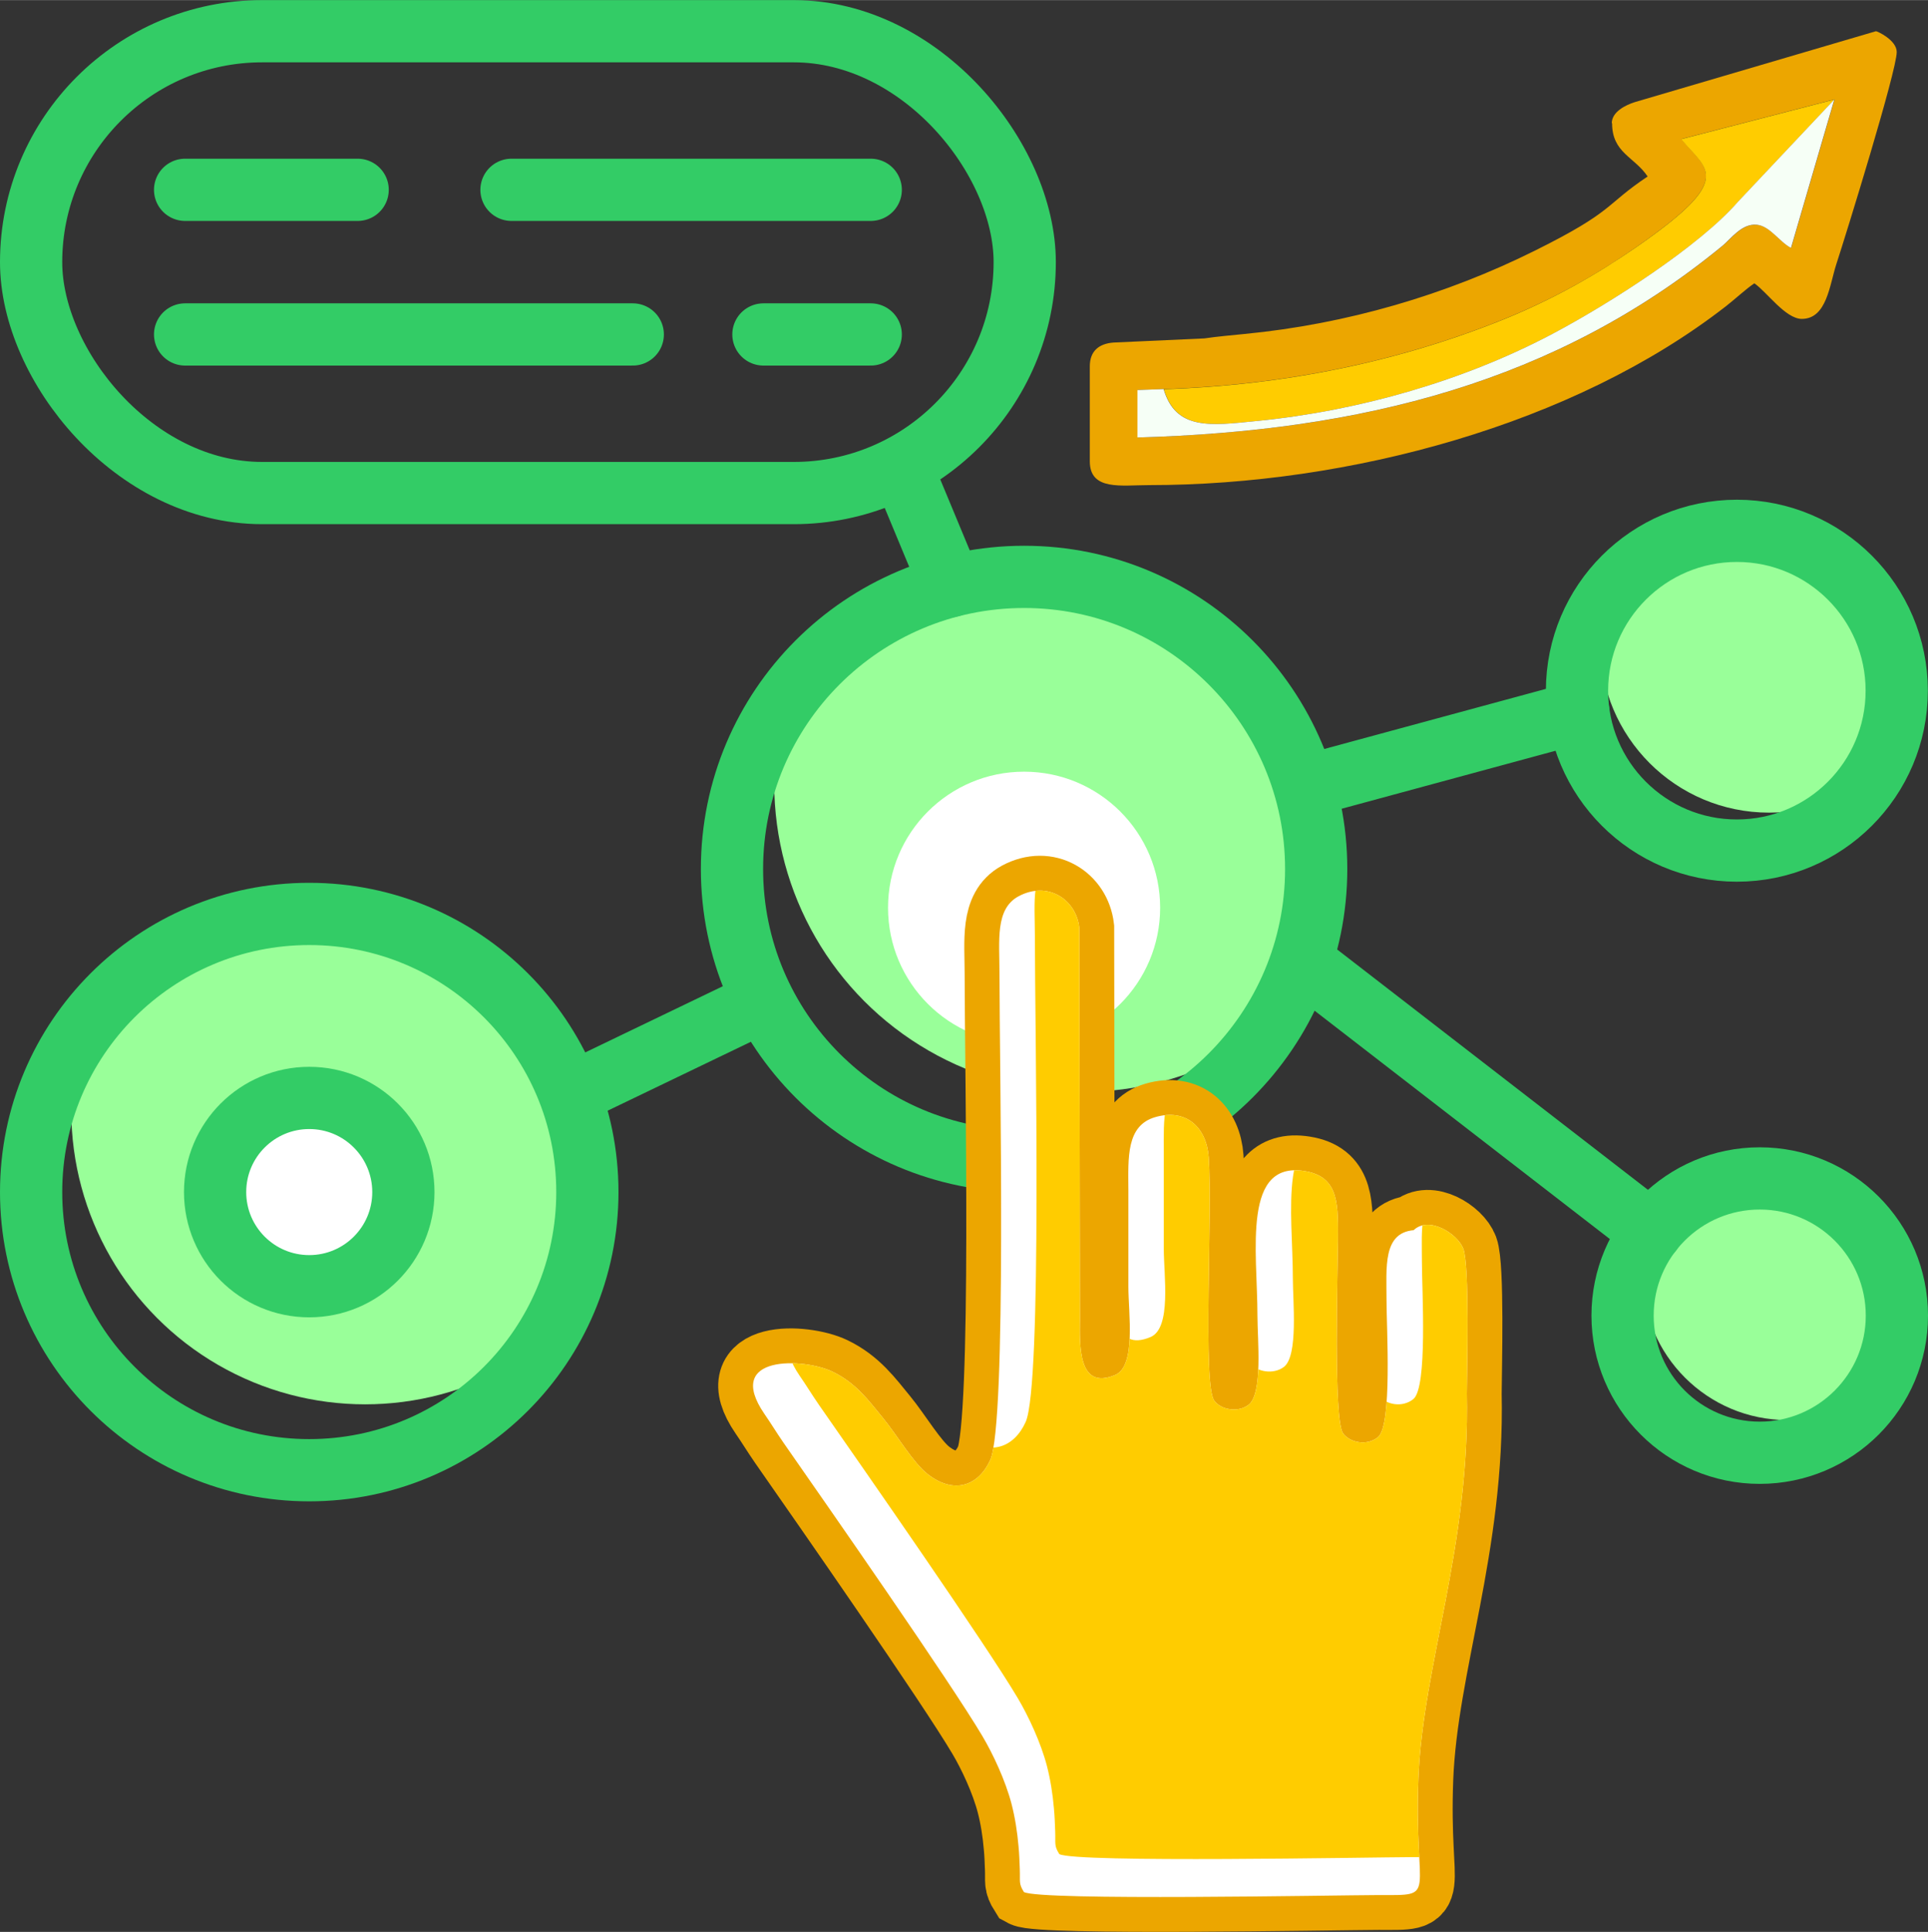
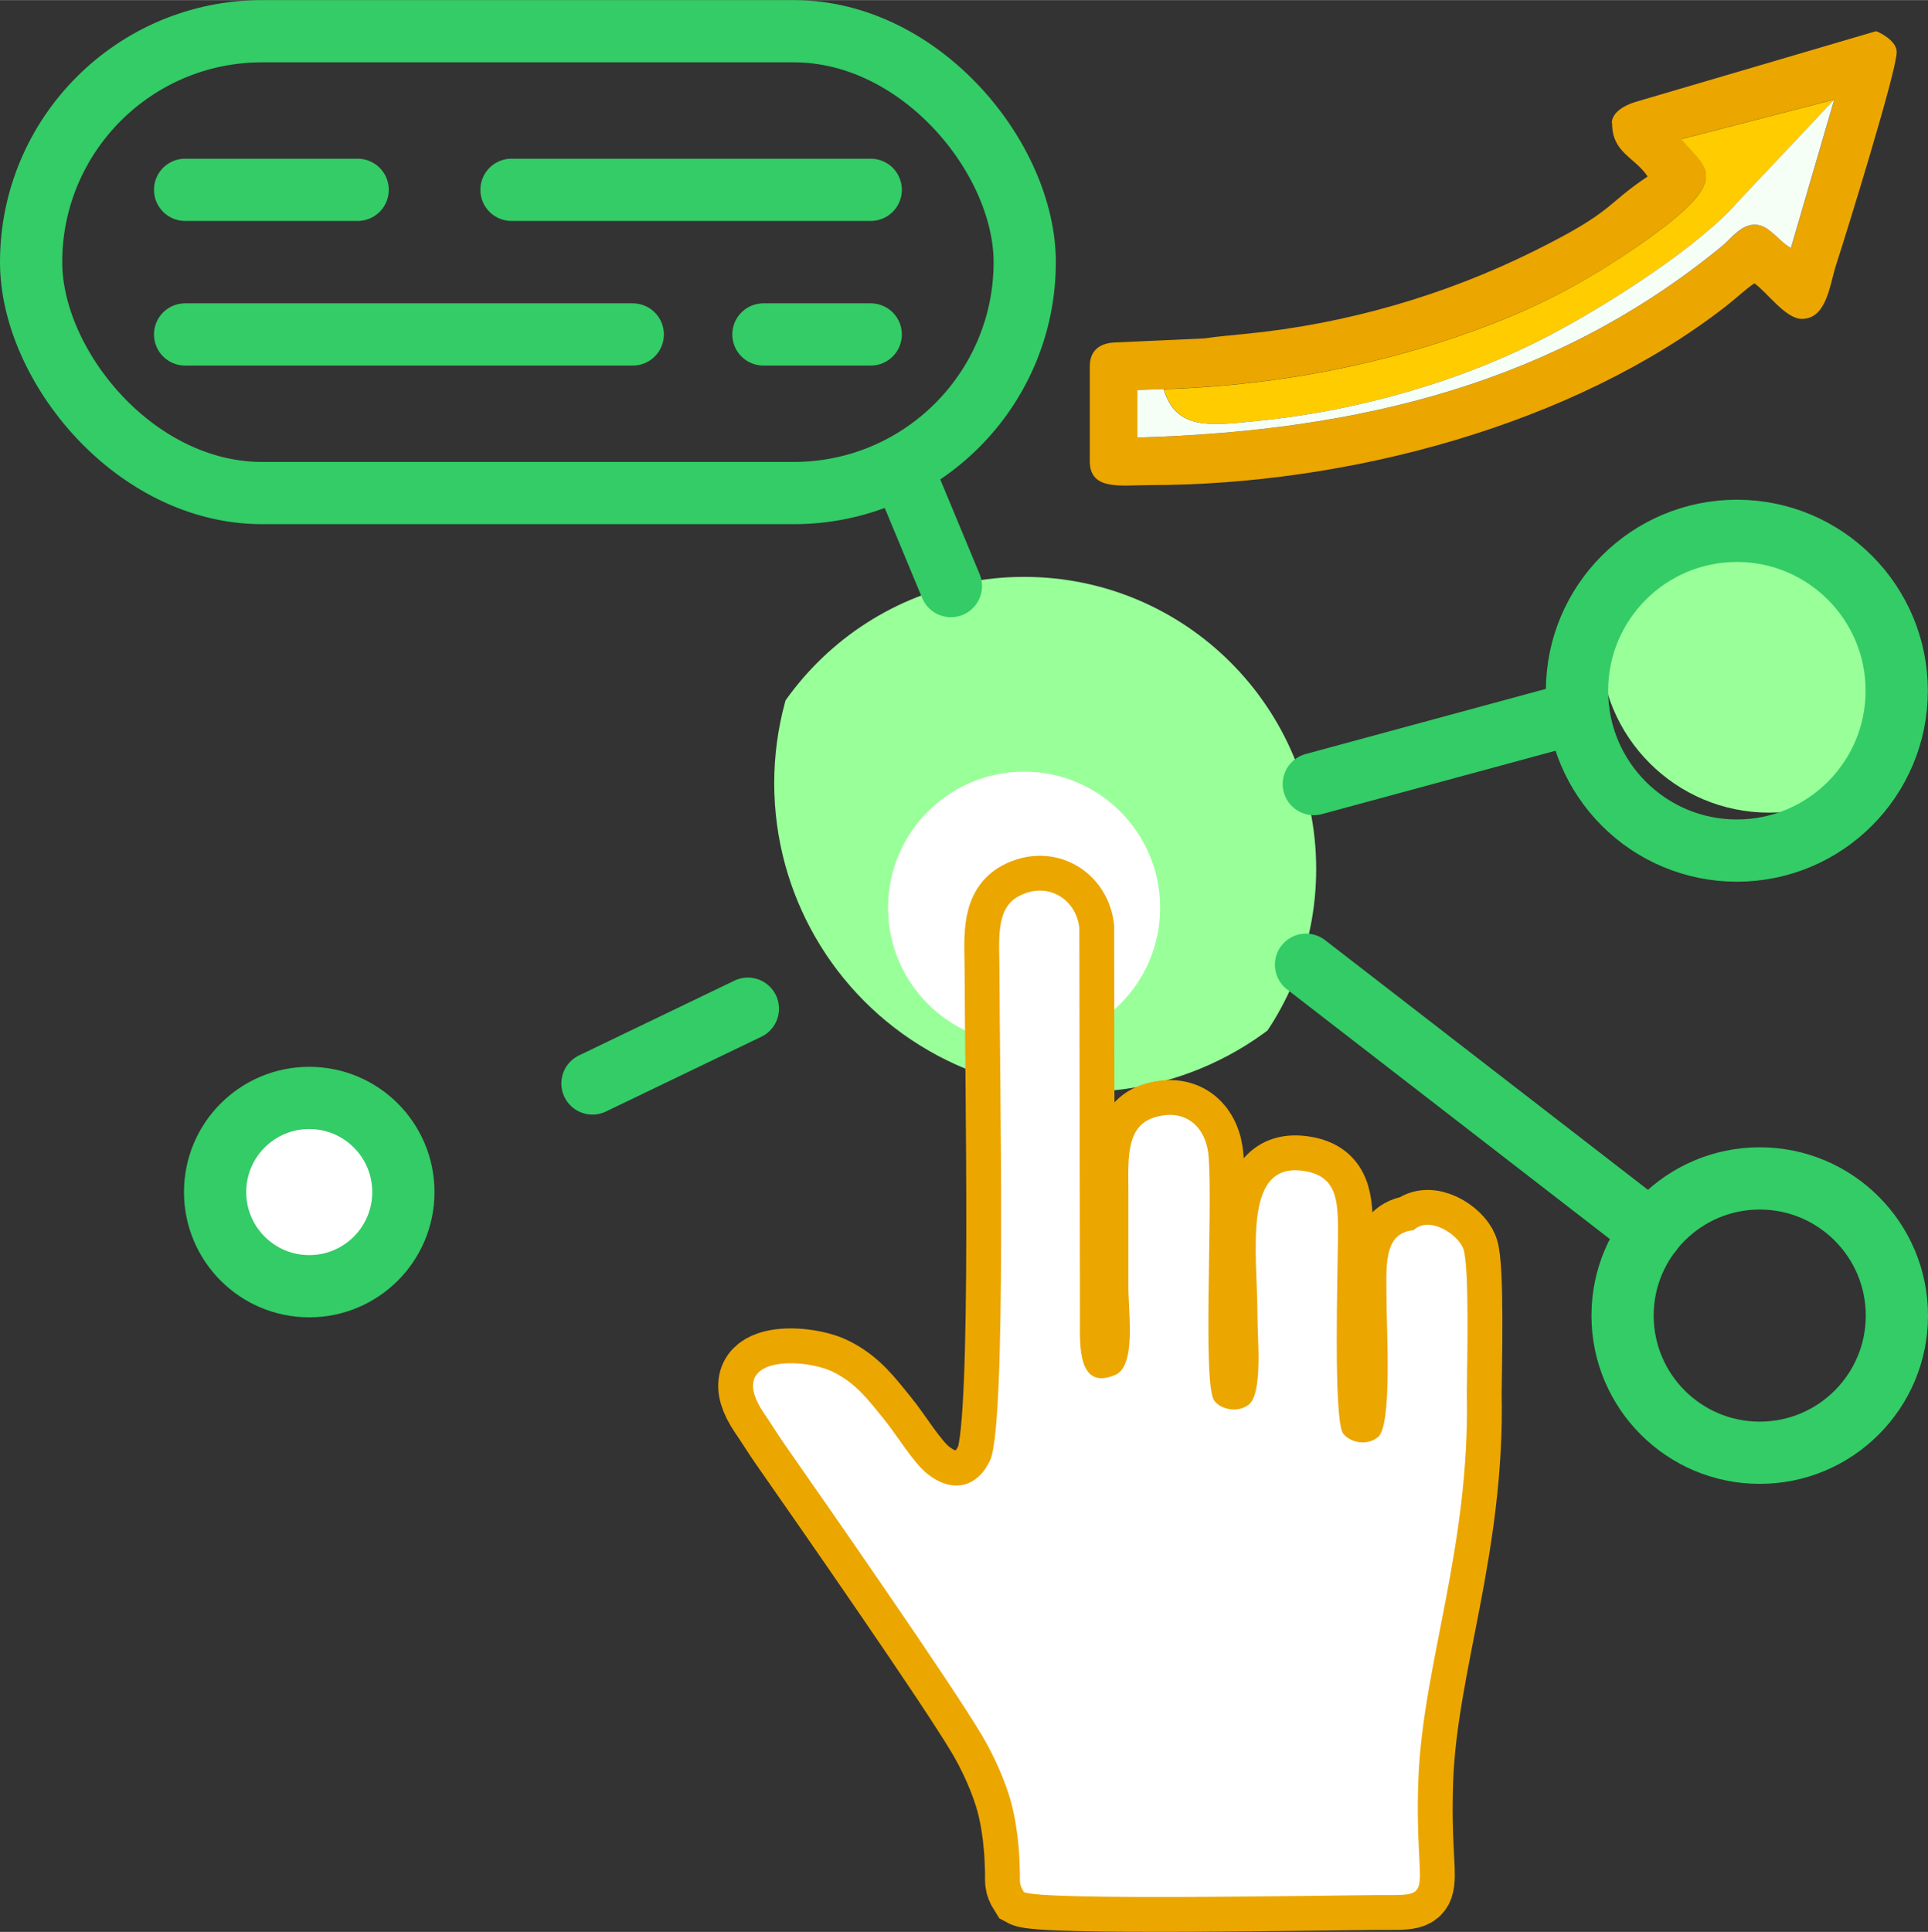
<svg xmlns="http://www.w3.org/2000/svg" xml:space="preserve" width="4in" height="4.008in" version="1.1" style="shape-rendering:geometricPrecision; text-rendering:geometricPrecision; image-rendering:optimizeQuality; fill-rule:evenodd; clip-rule:evenodd" viewBox="0 0 121.45 121.68">
  <rect x="0" y="0" width="121.45" height="121.68" fill="#333333" stroke="none" />
  <defs>
    <style type="text/css">
   
    .str0 {stroke:#33CC66;stroke-width:3.92;stroke-miterlimit:2.613}
    .str1 {stroke:#33CC66;stroke-width:3.92;stroke-linecap:round;stroke-miterlimit:2.613}
    .str2 {stroke:#ECA600;stroke-width:4.39;stroke-miterlimit:2.613}
    .fil4 {fill:none}
    .fil3 {fill:#99FF99}
    .fil6 {fill:#E6E6E6}
    .fil0 {fill:#ECA600}
    .fil2 {fill:#F6FFF6}
    .fil1 {fill:#FFCC00}
    .fil5 {fill:white}
   
  </style>
    <clipPath id="id0">
      <path d="M19.48 57.56c9.68,0 17.52,7.84 17.52,17.52 0,9.68 -7.84,17.52 -17.52,17.52 -9.68,0 -17.52,-7.84 -17.52,-17.52 0,-9.68 7.84,-17.52 17.52,-17.52z" />
    </clipPath>
    <clipPath id="id1">
      <path d="M19.48 69.15c3.28,0 5.93,2.66 5.93,5.93 0,3.28 -2.66,5.93 -5.93,5.93 -3.28,0 -5.93,-2.66 -5.93,-5.93 0,-3.28 2.66,-5.93 5.93,-5.93z" />
    </clipPath>
    <clipPath id="id2">
      <path d="M64.51 36.33c10.16,0 18.4,8.24 18.4,18.4 0,10.16 -8.24,18.4 -18.4,18.4 -10.16,0 -18.4,-8.24 -18.4,-18.4 0,-10.16 8.24,-18.4 18.4,-18.4z" />
    </clipPath>
    <clipPath id="id3">
      <path d="M109.41 33.43c5.56,0 10.07,4.51 10.07,10.07 0,5.56 -4.51,10.07 -10.07,10.07 -5.56,0 -10.07,-4.51 -10.07,-10.07 0,-5.56 4.51,-10.07 10.07,-10.07z" />
    </clipPath>
    <clipPath id="id4">
-       <path d="M110.85 74.22c4.77,0 8.64,3.87 8.64,8.64 0,4.77 -3.87,8.64 -8.64,8.64 -4.77,0 -8.64,-3.87 -8.64,-8.64 0,-4.77 3.87,-8.64 8.64,-8.64z" />
-     </clipPath>
+       </clipPath>
    <clipPath id="id5">
      <path d="M89.05 77.48c-1.95,0.17 -1.71,2.34 -1.71,4.39 0,1.79 0.37,7.92 -0.54,8.65 -0.71,0.57 -1.75,0.34 -2.19,-0.23 -0.63,-0.82 -0.34,-10.38 -0.33,-12.09 0.01,-2.25 0.1,-3.99 -1.92,-4.41 -4.17,-0.86 -3.15,5.02 -3.15,9.09 0,1.47 0.35,4.9 -0.56,5.6 -0.65,0.5 -1.72,0.33 -2.16,-0.26 -0.74,-0.99 -0.1,-11.81 -0.35,-15.33 -0.13,-1.86 -1.4,-3.1 -3.37,-2.53 -1.83,0.53 -1.7,2.55 -1.69,4.57 0,2.04 0,4.08 0,6.11 0,1.66 0.5,4.99 -0.83,5.56 -2.37,1 -2.23,-1.9 -2.22,-3.52l-0.04 -24.66c-0.21,-1.8 -2.01,-2.95 -3.83,-1.97 -1.48,0.8 -1.2,2.79 -1.2,4.83 0,5.87 0.47,28.33 -0.58,30.67 -0.73,1.62 -2.27,2.21 -3.95,0.89 -0.91,-0.71 -1.95,-2.49 -2.8,-3.52 -0.92,-1.12 -1.7,-2.21 -3.19,-2.93 -1.79,-0.86 -6.86,-1.09 -4.29,2.66 0.47,0.68 0.71,1.1 1.22,1.84 2.88,4.13 10.5,15.06 12.51,18.45 0.67,1.13 1.45,2.79 1.84,4.28 0.22,0.86 0.36,1.74 0.44,2.67 0.05,0.52 0.06,0.94 0.08,1.45 0.03,0.79 -0.08,0.89 0.26,1.43 1.03,0.56 19.48,0.2 22.35,0.19 3.82,0.01 2.21,0.23 2.5,-7.34 0.28,-7.17 3.26,-14.59 3.05,-24.24 0.01,-1.59 0.18,-8.05 -0.22,-9.13 -0.36,-0.95 -2.17,-2.09 -3.13,-1.17z" />
    </clipPath>
  </defs>
  <g id="Layer_x0020_1">
    <g id="_2371789441344">
      <g>
        <path class="fil0" d="M115.56 6.26l-2.73 9.35c-0.74,-0.38 -1.33,-1.38 -2.15,-1.46 -0.94,-0.09 -1.65,0.9 -2.16,1.32 -10.49,8.62 -22.78,11.68 -36.86,12.08l-0 -2.99 1.66 -0.06c7.71,-0.25 14.87,-1.77 21.36,-4.38 3.19,-1.29 5.88,-2.82 8.36,-4.54 6.34,-4.39 4.47,-4.86 2.87,-6.83l9.66 -2.5zm-14.01 1.49c0,1.88 1.4,2.11 2.24,3.36 -2.74,1.83 -2.05,2.16 -7.1,4.67 -5.58,2.78 -11.85,4.63 -18.3,5.25 -0.68,0.07 -1.73,0.16 -2.53,0.28l-5.72 0.26c-0.92,0.07 -1.49,0.54 -1.49,1.5l0 5.98c0,1.87 1.99,1.5 3.74,1.5 12.53,0 26.76,-3.8 36.36,-11.29 0.6,-0.47 1.2,-1.04 1.76,-1.42 0.77,0.52 1.96,2.24 2.99,2.24 1.57,0 1.75,-2.13 2.17,-3.43 0.62,-1.9 3.81,-12.19 3.81,-13.38 0,-0.75 -1.22,-1.31 -1.31,-1.31l-15.17 4.46c-0.61,0.19 -1.47,0.62 -1.47,1.34z" />
        <path class="fil1" d="M73.31 24.5c0.77,2.62 2.97,2.3 5.87,2.01 6.49,-0.64 13.09,-2.56 18.63,-5.49 3.68,-1.95 9.29,-5.56 11.68,-8.32l6.07 -6.44 -9.66 2.5c1.61,1.97 3.48,2.44 -2.87,6.83 -2.48,1.71 -5.17,3.25 -8.36,4.54 -6.49,2.61 -13.65,4.13 -21.36,4.38z" />
        <path class="fil2" d="M73.31 24.5l-1.66 0.06 0 2.99c14.08,-0.4 26.37,-3.46 36.86,-12.08 0.51,-0.42 1.22,-1.42 2.16,-1.32 0.82,0.08 1.42,1.08 2.15,1.46l2.73 -9.35 -6.07 6.44c-2.39,2.76 -8,6.37 -11.68,8.32 -5.54,2.93 -12.14,4.85 -18.63,5.49 -2.9,0.29 -5.1,0.61 -5.87,-2.01z" />
      </g>
      <g>
        <g>
    </g>
        <g style="clip-path:url(#id0)">
          <g>
-             <circle class="fil3" cx="23" cy="69.94" r="18.51" />
-           </g>
+             </g>
        </g>
-         <path class="fil4 str0" d="M19.48 57.56c9.68,0 17.52,7.84 17.52,17.52 0,9.68 -7.84,17.52 -17.52,17.52 -9.68,0 -17.52,-7.84 -17.52,-17.52 0,-9.68 7.84,-17.52 17.52,-17.52z" />
        <path class="fil5" d="M19.48 69.15c3.28,0 5.93,2.66 5.93,5.93 0,3.28 -2.66,5.93 -5.93,5.93 -3.28,0 -5.93,-2.66 -5.93,-5.93 0,-3.28 2.66,-5.93 5.93,-5.93z" />
        <g style="clip-path:url(#id1)">
          <g>
            <circle class="fil6" cx="29.35" cy="63.79" r="5.93" />
          </g>
        </g>
        <path class="fil4 str0" d="M19.48 69.15c3.28,0 5.93,2.66 5.93,5.93 0,3.28 -2.66,5.93 -5.93,5.93 -3.28,0 -5.93,-2.66 -5.93,-5.93 0,-3.28 2.66,-5.93 5.93,-5.93z" />
      </g>
      <g>
   </g>
      <g style="clip-path:url(#id2)">
        <g>
          <circle class="fil3" cx="68.21" cy="49.33" r="19.44" />
        </g>
      </g>
-       <path class="fil4 str0" d="M64.51 36.33c10.16,0 18.4,8.24 18.4,18.4 0,10.16 -8.24,18.4 -18.4,18.4 -10.16,0 -18.4,-8.24 -18.4,-18.4 0,-10.16 8.24,-18.4 18.4,-18.4z" />
+       <path class="fil4 str0" d="M64.51 36.33z" />
      <g>
   </g>
      <g style="clip-path:url(#id3)">
        <g>
          <circle class="fil3" cx="111.44" cy="40.54" r="10.64" />
        </g>
      </g>
      <path class="fil4 str0" d="M109.41 33.43c5.56,0 10.07,4.51 10.07,10.07 0,5.56 -4.51,10.07 -10.07,10.07 -5.56,0 -10.07,-4.51 -10.07,-10.07 0,-5.56 4.51,-10.07 10.07,-10.07z" />
      <g>
   </g>
      <g style="clip-path:url(#id4)">
        <g>
          <circle class="fil3" cx="112.59" cy="80.32" r="9.12" />
        </g>
      </g>
      <path class="fil4 str0" d="M110.85 74.22c4.77,0 8.64,3.87 8.64,8.64 0,4.77 -3.87,8.64 -8.64,8.64 -4.77,0 -8.64,-3.87 -8.64,-8.64 0,-4.77 3.87,-8.64 8.64,-8.64z" />
      <g>
        <rect class="fil4 str0" x="1.96" y="1.96" width="62.59" height="29.09" rx="14.55" ry="14.55" />
        <g>
          <g>
            <line class="fil4 str1" x1="11.66" y1="11.95" x2="22.53" y2="11.95" />
            <line class="fil4 str1" x1="32.22" y1="11.95" x2="54.85" y2="11.95" />
          </g>
          <line class="fil4 str1" x1="11.66" y1="21.06" x2="39.86" y2="21.06" />
          <line class="fil4 str1" x1="48.09" y1="21.06" x2="54.85" y2="21.06" />
        </g>
      </g>
      <circle class="fil5" cx="64.51" cy="57.17" r="8.57" />
      <g>
        <path class="fil4 str2" d="M89.05 77.48c-1.95,0.17 -1.71,2.34 -1.71,4.39 0,1.79 0.37,7.92 -0.54,8.65 -0.71,0.57 -1.75,0.34 -2.19,-0.23 -0.63,-0.82 -0.34,-10.38 -0.33,-12.09 0.01,-2.25 0.1,-3.99 -1.92,-4.41 -4.17,-0.86 -3.15,5.02 -3.15,9.09 0,1.47 0.35,4.9 -0.56,5.6 -0.65,0.5 -1.72,0.33 -2.16,-0.26 -0.74,-0.99 -0.1,-11.81 -0.35,-15.33 -0.13,-1.86 -1.4,-3.1 -3.37,-2.53 -1.83,0.53 -1.7,2.55 -1.69,4.57 0,2.04 0,4.08 0,6.11 0,1.66 0.5,4.99 -0.83,5.56 -2.37,1 -2.23,-1.9 -2.22,-3.52l-0.04 -24.66c-0.21,-1.8 -2.01,-2.95 -3.83,-1.97 -1.48,0.8 -1.2,2.79 -1.2,4.83 0,5.87 0.47,28.33 -0.58,30.67 -0.73,1.62 -2.27,2.21 -3.95,0.89 -0.91,-0.71 -1.95,-2.49 -2.8,-3.52 -0.92,-1.12 -1.7,-2.21 -3.19,-2.93 -1.79,-0.86 -6.86,-1.09 -4.29,2.66 0.47,0.68 0.71,1.1 1.22,1.84 2.88,4.13 10.5,15.06 12.51,18.45 0.67,1.13 1.45,2.79 1.84,4.28 0.22,0.86 0.36,1.74 0.44,2.67 0.05,0.52 0.06,0.94 0.08,1.45 0.03,0.79 -0.08,0.89 0.26,1.43 1.03,0.56 19.48,0.2 22.35,0.19 3.82,0.01 2.21,0.23 2.5,-7.34 0.28,-7.17 3.26,-14.59 3.05,-24.24 0.01,-1.59 0.18,-8.05 -0.22,-9.13 -0.36,-0.95 -2.17,-2.09 -3.13,-1.17z" />
      </g>
      <path id="1" class="fil5" d="M89.05 77.48c-1.95,0.17 -1.71,2.34 -1.71,4.39 0,1.79 0.37,7.92 -0.54,8.65 -0.71,0.57 -1.75,0.34 -2.19,-0.23 -0.63,-0.82 -0.34,-10.38 -0.33,-12.09 0.01,-2.25 0.1,-3.99 -1.92,-4.41 -4.17,-0.86 -3.15,5.02 -3.15,9.09 0,1.47 0.35,4.9 -0.56,5.6 -0.65,0.5 -1.72,0.33 -2.16,-0.26 -0.74,-0.99 -0.1,-11.81 -0.35,-15.33 -0.13,-1.86 -1.4,-3.1 -3.37,-2.53 -1.83,0.53 -1.7,2.55 -1.69,4.57 0,2.04 0,4.08 0,6.11 0,1.66 0.5,4.99 -0.83,5.56 -2.37,1 -2.23,-1.9 -2.22,-3.52l-0.04 -24.66c-0.21,-1.8 -2.01,-2.95 -3.83,-1.97 -1.48,0.8 -1.2,2.79 -1.2,4.83 0,5.87 0.47,28.33 -0.58,30.67 -0.73,1.62 -2.27,2.21 -3.95,0.89 -0.91,-0.71 -1.95,-2.49 -2.8,-3.52 -0.92,-1.12 -1.7,-2.21 -3.19,-2.93 -1.79,-0.86 -6.86,-1.09 -4.29,2.66 0.47,0.68 0.71,1.1 1.22,1.84 2.88,4.13 10.5,15.06 12.51,18.45 0.67,1.13 1.45,2.79 1.84,4.28 0.22,0.86 0.36,1.74 0.44,2.67 0.05,0.52 0.06,0.94 0.08,1.45 0.03,0.79 -0.08,0.89 0.26,1.43 1.03,0.56 19.48,0.2 22.35,0.19 3.82,0.01 2.21,0.23 2.5,-7.34 0.28,-7.17 3.26,-14.59 3.05,-24.24 0.01,-1.59 0.18,-8.05 -0.22,-9.13 -0.36,-0.95 -2.17,-2.09 -3.13,-1.17z" />
      <g style="clip-path:url(#id5)">
        <g>
-           <path id="2" class="fil1" d="M91.28 75.08c-1.95,0.17 -1.71,2.34 -1.71,4.39 0,1.79 0.37,7.92 -0.54,8.65 -0.71,0.57 -1.75,0.34 -2.19,-0.23 -0.63,-0.82 -0.34,-10.38 -0.33,-12.08 0,-2.25 0.1,-3.99 -1.92,-4.41 -4.17,-0.86 -3.15,5.02 -3.15,9.09 0,1.47 0.35,4.9 -0.56,5.6 -0.65,0.5 -1.72,0.33 -2.16,-0.26 -0.74,-0.99 -0.1,-11.81 -0.35,-15.33 -0.13,-1.86 -1.4,-3.1 -3.37,-2.53 -1.83,0.53 -1.69,2.55 -1.69,4.57 0,2.04 0,4.08 0,6.11 0,1.66 0.5,4.99 -0.83,5.56 -2.37,1 -2.23,-1.9 -2.22,-3.52l-0.04 -24.66c-0.21,-1.8 -2.01,-2.95 -3.83,-1.97 -1.48,0.8 -1.2,2.79 -1.2,4.83 0,5.87 0.47,28.33 -0.58,30.67 -0.73,1.62 -2.27,2.21 -3.95,0.89 -0.91,-0.71 -1.95,-2.49 -2.8,-3.52 -0.92,-1.12 -1.7,-2.21 -3.19,-2.93 -1.79,-0.86 -6.86,-1.09 -4.29,2.66 0.47,0.68 0.71,1.1 1.22,1.84 2.88,4.13 10.5,15.06 12.51,18.45 0.67,1.13 1.45,2.79 1.84,4.28 0.22,0.86 0.36,1.74 0.44,2.67 0.05,0.52 0.06,0.94 0.08,1.45 0.03,0.79 -0.08,0.89 0.26,1.43 1.03,0.56 19.48,0.2 22.35,0.19 3.82,0.01 2.21,0.23 2.5,-7.34 0.28,-7.17 3.26,-14.59 3.05,-24.24 0.01,-1.59 0.18,-8.05 -0.22,-9.13 -0.36,-0.95 -2.17,-2.09 -3.13,-1.17z" />
-         </g>
+           </g>
      </g>
      <line class="fil4 str1" x1="47.11" y1="63.53" x2="37.32" y2="68.24" />
      <line class="fil4 str1" x1="59.9" y1="36.91" x2="56.87" y2="29.62" />
      <line class="fil4 str1" x1="99.43" y1="44.86" x2="82.76" y2="49.38" />
      <line class="fil4 str1" x1="104.02" y1="77.58" x2="82.27" y2="60.76" />
    </g>
  </g>
</svg>